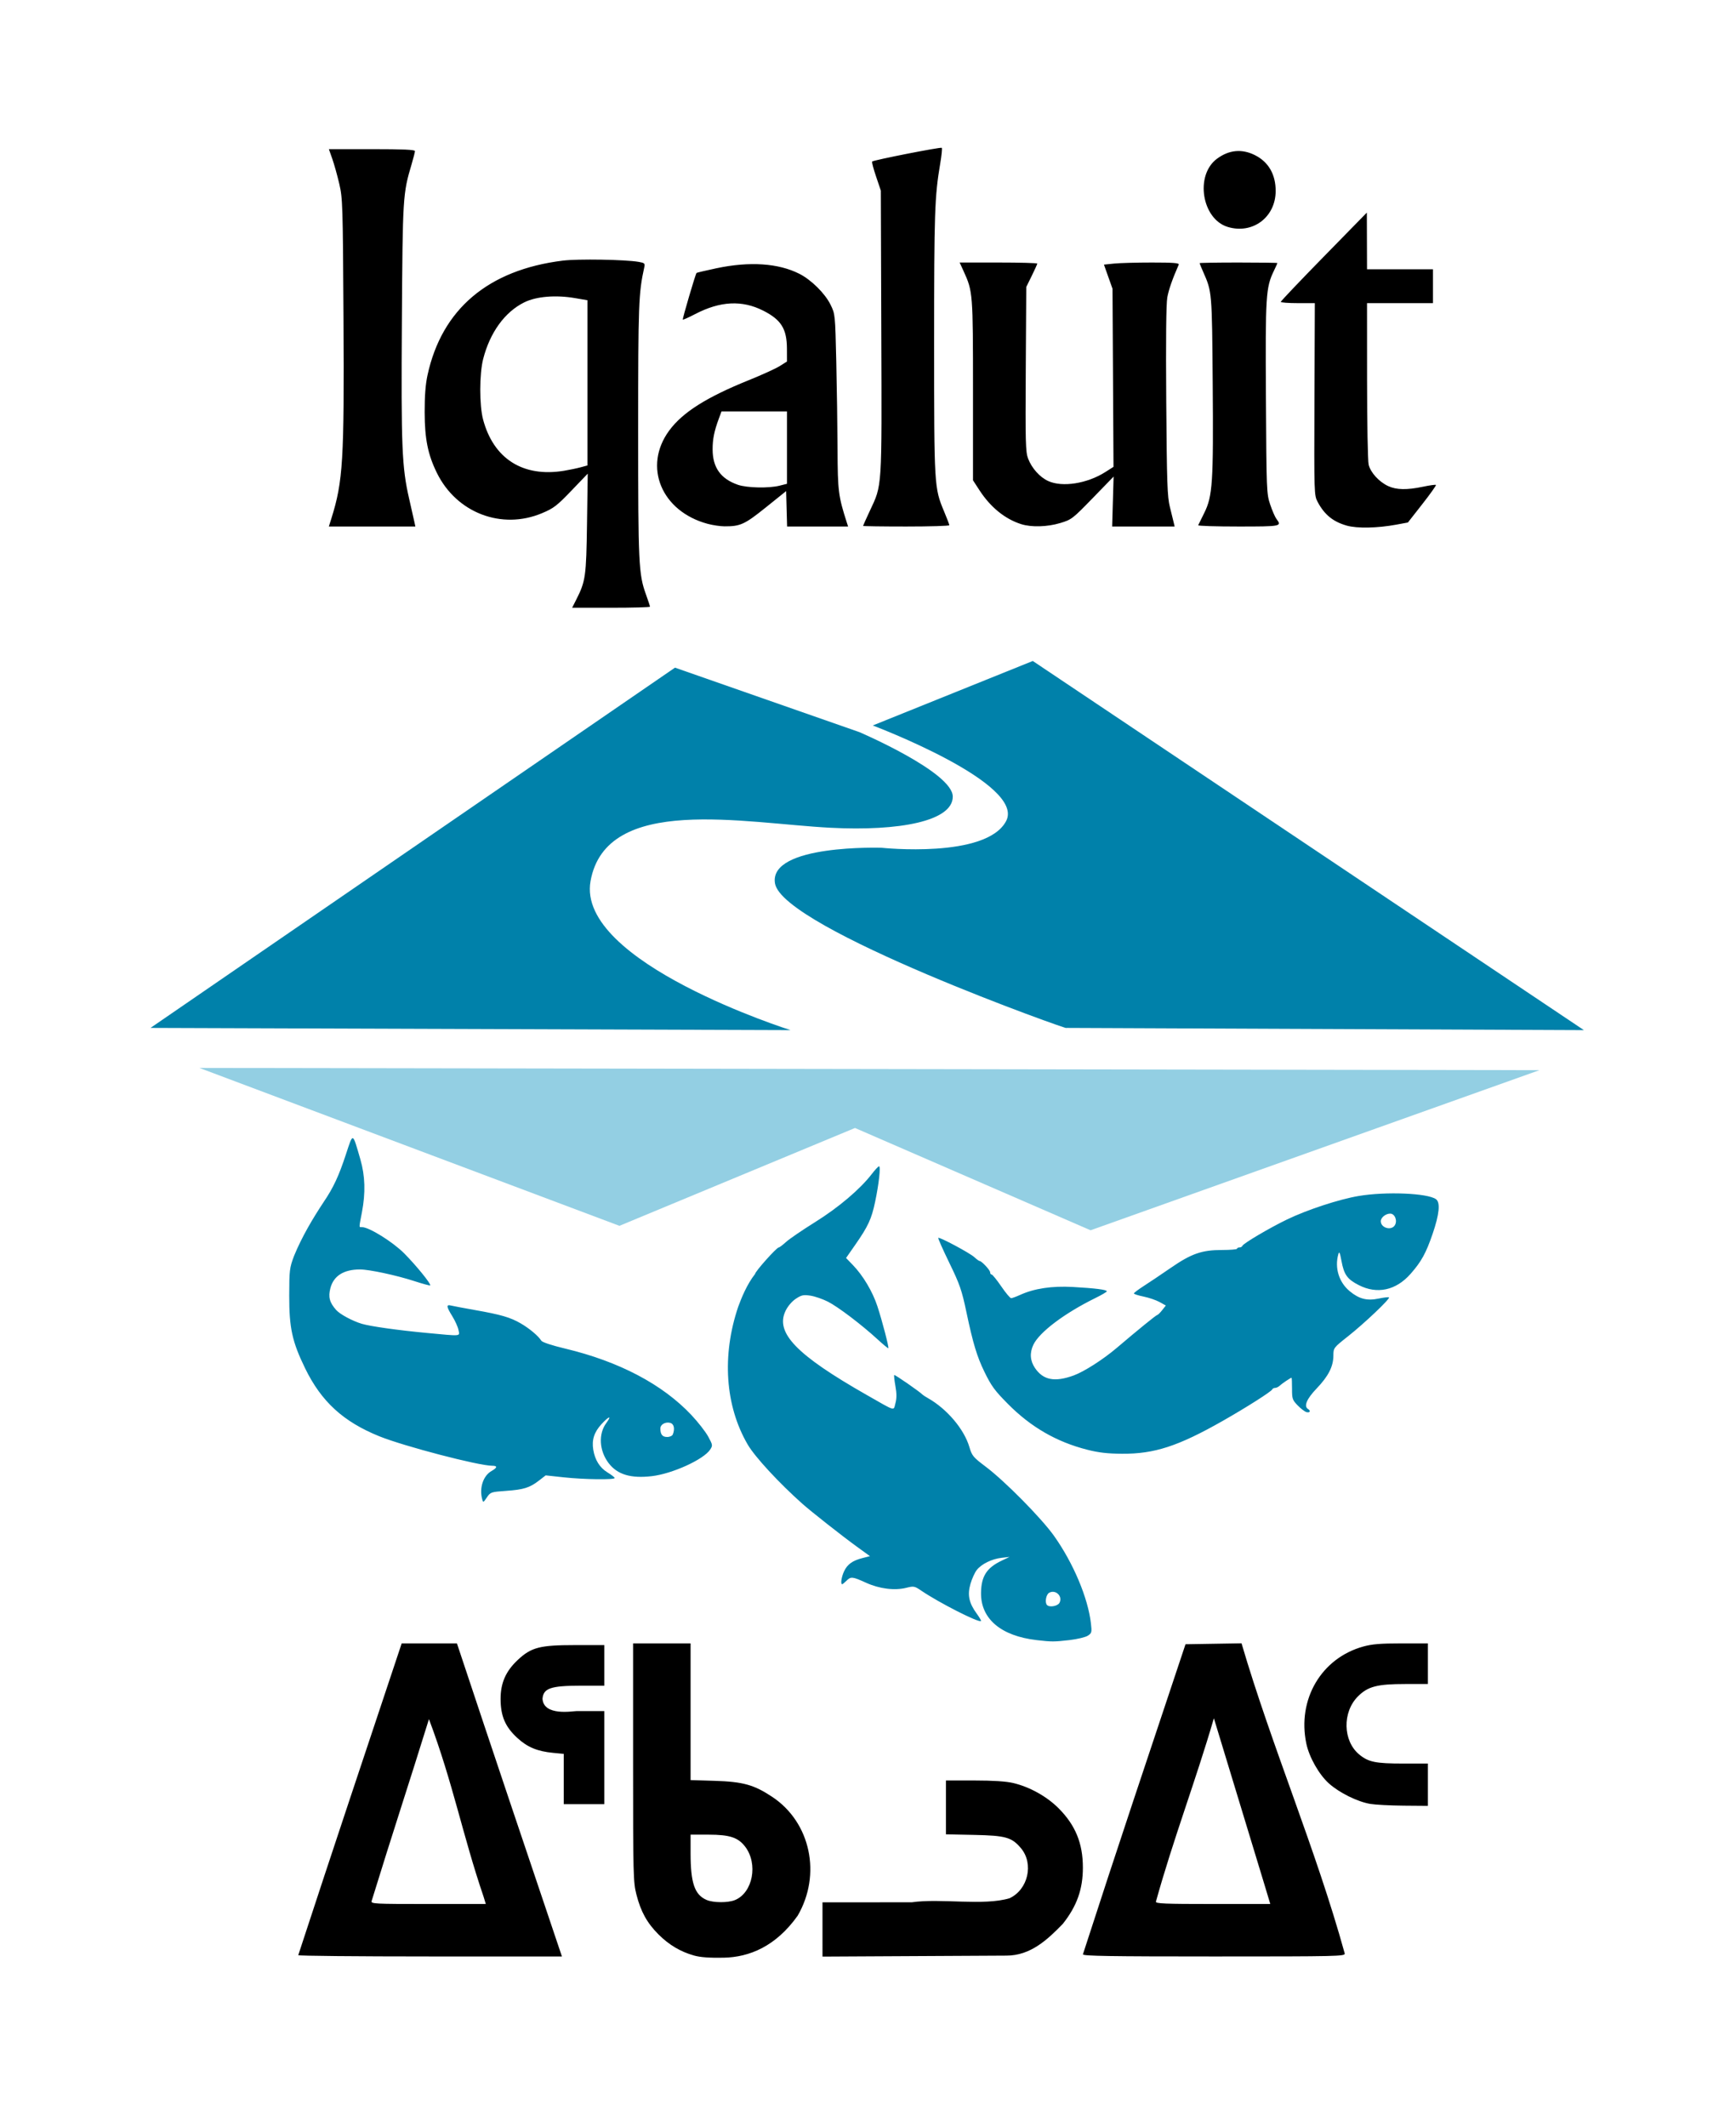
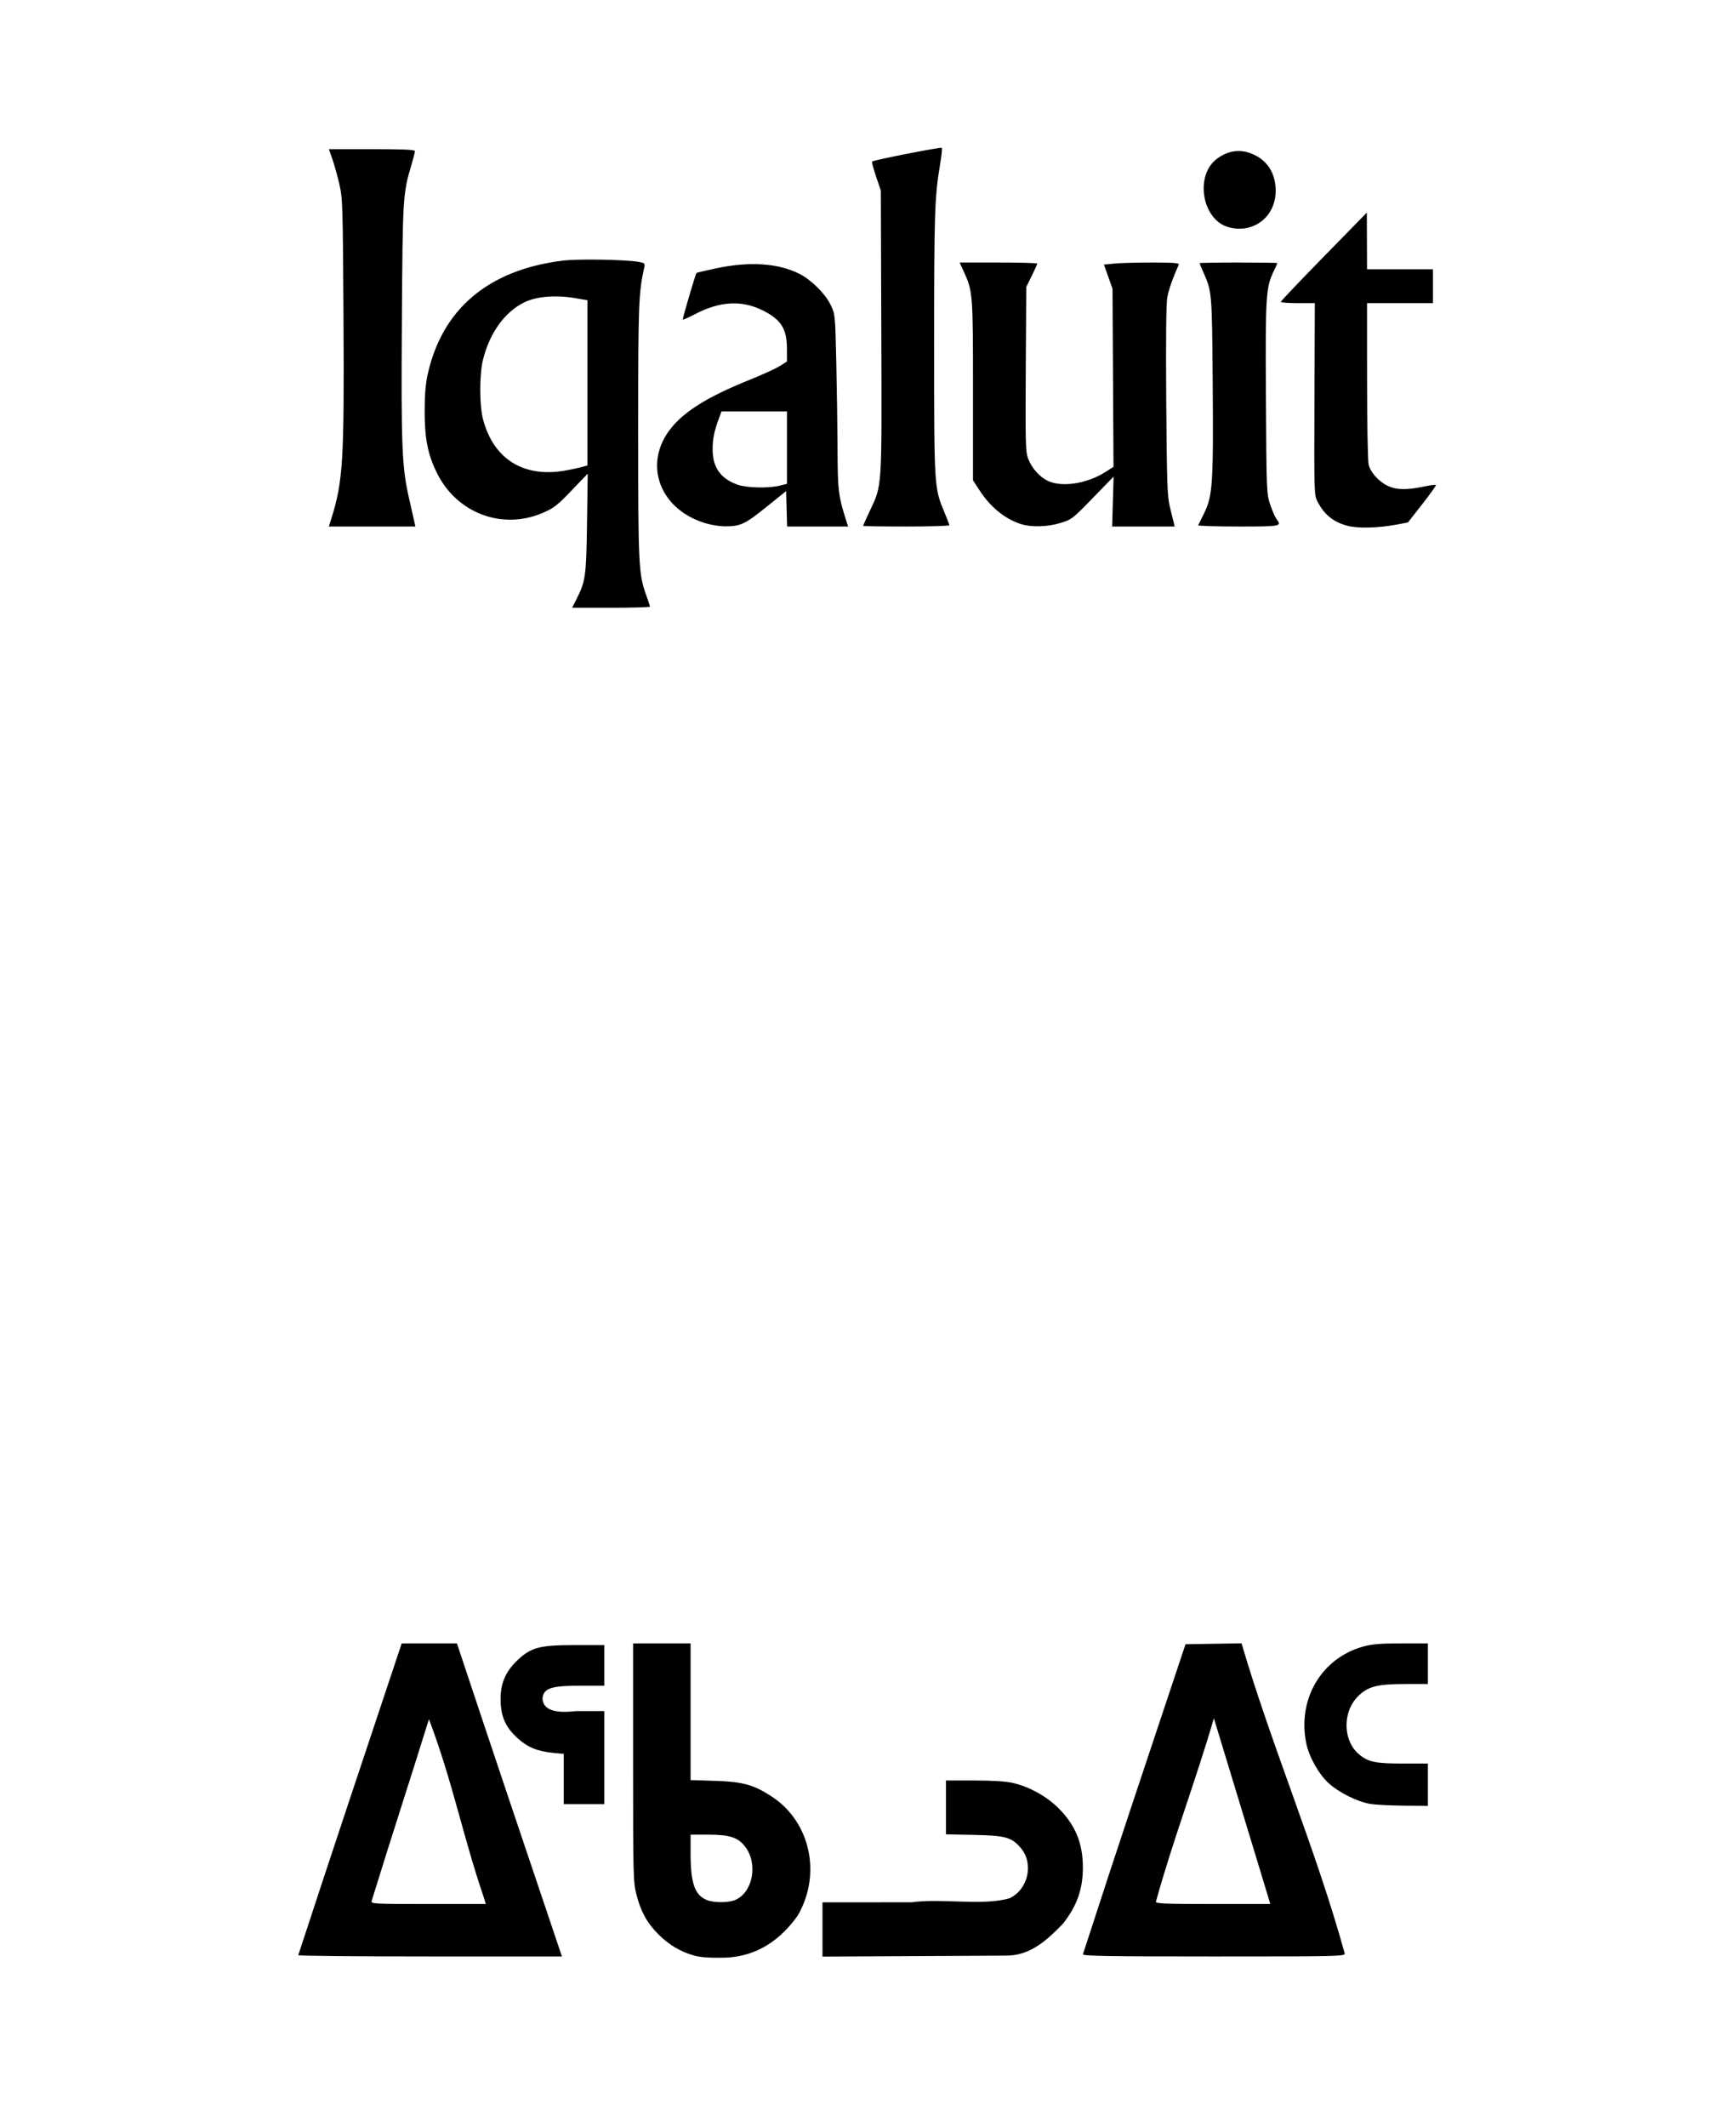
<svg xmlns="http://www.w3.org/2000/svg" xmlns:ns1="http://www.inkscape.org/namespaces/inkscape" xmlns:ns2="http://sodipodi.sourceforge.net/DTD/sodipodi-0.dtd" version="1.1" width="177.594" height="217.428" id="svg2" ns1:version="0.48.2 r9819" ns2:docname="FlagIqaluit.svg">
  <ns2:namedview pagecolor="#ffffff" bordercolor="#666666" borderopacity="1" objecttolerance="10" gridtolerance="10" guidetolerance="10" ns1:pageopacity="0" ns1:pageshadow="2" ns1:window-width="1388" ns1:window-height="818" id="namedview2997" showgrid="false" ns1:zoom="2.4099893" ns1:cx="216.65637" ns1:cy="107.91524" ns1:window-x="0" ns1:window-y="0" ns1:window-maximized="0" ns1:current-layer="svg2" fit-margin-top="0" fit-margin-left="0" fit-margin-right="0" fit-margin-bottom="0" />
  <defs id="defs4" />
  <g transform="translate(-127.759,-833.274)" id="layer1">
    <g transform="matrix(0.173,0,0,0.173,151.114,848.602)" id="g3778">
-       <path d="m 478,880.591 c -21.204,-2.449 -33.155,-12.65 -32.886,-28.07 0.17,-9.774 3.394,-14.711 12.386,-18.971 l 4.5,-2.132 -4.753,0.551 c -5.832,0.676 -11.856,3.64 -14.67,7.218 -1.162,1.477 -2.831,5.156 -3.708,8.176 -1.902,6.542 -0.891,11.322 3.727,17.624 1.584,2.161 2.7,4.109 2.481,4.328 -1.19,1.19 -24.818,-10.82 -35.29,-17.939 -3.98,-2.706 -4.469,-2.801 -8.805,-1.709 -6.954,1.751 -15.922,0.632 -23.869,-2.979 -8.105,-3.682 -8.974,-3.767 -11.612,-1.13 -1.1,1.1 -2.225,2 -2.5,2 -1.073,0 -0.419,-4.369 1.149,-7.674 1.959,-4.129 4.983,-6.288 10.916,-7.795 l 4.368,-1.109 -7.717,-5.586 c -8.556,-6.193 -26.975,-20.681 -32.212,-25.337 -13.865,-12.327 -28.064,-27.686 -32.327,-34.967 -13.381,-22.858 -15.442,-52.673 -5.638,-81.54 1.85,-5.028 5.1,-13.16 9.96,-19.329 0,-1.421 12.728,-15.663 13.998,-15.663 0.413,0 2.355,-1.462 4.316,-3.25 1.961,-1.788 9.707,-7.075 17.212,-11.75 13.838,-8.619 26.581,-19.422 33.473,-28.377 1.925,-2.501 3.86,-4.565 4.3,-4.585 1.078,-0.051 -0.091,10.509 -2.34,21.13 -2.123,10.031 -4.128,14.353 -11.682,25.193 l -5.478,7.86 4.003,4.14 c 6.041,6.247 11.673,15.699 14.521,24.368 2.877,8.759 6.939,24.342 6.467,24.813 -0.17,0.17 -3.006,-2.165 -6.301,-5.19 -9.529,-8.748 -23.47,-19.312 -29.507,-22.36 -3.057,-1.543 -7.689,-3.125 -10.294,-3.516 -4.093,-0.614 -5.261,-0.364 -8.592,1.841 -2.304,1.525 -4.742,4.383 -6.059,7.103 -6.277,12.966 6.322,26.032 47.961,49.739 17.65,10.049 15.744,9.506 17,4.842 0.782,-2.904 0.776,-5.721 -0.021,-10.117 -0.608,-3.35 -0.918,-6.278 -0.691,-6.505 0.35,-0.35 15.223,9.953 16.712,11.576 0.275,0.3 1.696,1.22 3.159,2.045 11.278,6.364 21.441,18.333 24.565,28.934 1.527,5.18 2.238,6.037 9.613,11.58 11.373,8.549 33.069,30.518 40.513,41.025 11.37,16.048 20.003,36.533 21.748,51.605 0.609,5.261 0.484,5.756 -1.84,7.279 -1.372,0.899 -6.266,2.068 -10.875,2.598 -9.107,1.047 -10.415,1.048 -19.382,0.012 z m 13.5,-22.033 c 2.058,-3.845 -2.206,-8.03 -6.072,-5.961 -1.883,1.008 -2.718,5.838 -1.261,7.295 1.49,1.49 6.29,0.617 7.333,-1.333 z m -341.375,-61.268 c -1.776,-6.626 0.608,-13.822 5.503,-16.606 3.51,-1.997 3.662,-3.126 0.418,-3.126 -7.999,0 -52.127,-11.51 -66.733,-17.406 -21.284,-8.592 -34.284,-20.478 -43.85,-40.094 -7.689,-15.766 -9.469,-23.878 -9.438,-43 0.025,-15.095 0.186,-16.424 2.855,-23.5 4.597,-11.245 11.092,-22.161 17.481,-31.805 5.756,-8.488 8.946,-15.303 13.169,-28.134 4.342,-13.189 3.857,-13.348 8.543,2.8 2.859,9.854 3.153,19.838 0.926,31.476 -1.818,9.501 -1.827,8.662 0.098,8.662 4.157,0 18.151,8.701 24.903,15.484 7.056,7.089 16.116,18.242 15.391,18.948 -0.215,0.21 -4.441,-0.937 -9.391,-2.548 -10.556,-3.436 -26.69,-6.887 -32.157,-6.879 -9.643,0.014 -15.595,3.797 -17.492,11.118 -1.347,5.197 -0.466,8.465 3.471,12.876 2.261,2.534 9.7,6.521 15.178,8.137 5.108,1.506 21.273,3.784 38,5.354 21.427,2.012 19.877,2.153 19.108,-1.741 -0.353,-1.788 -1.984,-5.417 -3.625,-8.066 -3.575,-5.772 -3.727,-7.085 -0.733,-6.34 1.238,0.308 7.65,1.514 14.25,2.679 15.371,2.714 20.823,4.311 27,7.905 5.119,2.979 10.451,7.469 12.084,10.175 0.553,0.916 6.135,2.763 14.073,4.657 31.923,7.614 57.63,21.139 74.722,39.313 3.917,4.165 8.379,9.887 9.916,12.717 2.673,4.921 2.723,5.255 1.138,7.673 -3.828,5.842 -22.328,14.269 -34.432,15.685 -12.508,1.463 -20.436,-0.92 -25.603,-7.694 -5.574,-7.309 -6.152,-17.237 -1.378,-23.694 3.418,-4.623 1.67,-4.231 -2.811,0.629 -4.359,4.729 -5.844,9.308 -4.901,15.115 0.983,6.057 3.865,10.683 8.349,13.401 2.354,1.427 4.295,2.932 4.312,3.345 0.048,1.141 -18.128,0.898 -30.131,-0.402 l -10.662,-1.155 -3.838,2.975 c -5.58,4.326 -9.107,5.444 -19.488,6.177 -9.048,0.639 -9.331,0.735 -11.452,3.887 -2.093,3.111 -2.197,3.149 -2.773,1 z m 112.767,-38.314 c 1.283,-3.343 0.63,-6.179 -1.555,-6.75 -2.855,-0.747 -5.838,0.932 -5.838,3.285 0,3.559 1.179,5.047 4,5.047 1.618,0 3.041,-0.663 3.393,-1.582 z m 245.032,9.114 c -18.177,-4.626 -33.325,-13.369 -46.925,-27.082 -7.849,-7.915 -9.784,-10.557 -13.876,-18.95 -4.403,-9.031 -6.735,-16.744 -10.609,-35.093 -2.793,-13.227 -3.935,-16.526 -10.132,-29.272 -3.841,-7.901 -6.794,-14.556 -6.561,-14.789 0.681,-0.681 18.687,8.937 21.352,11.405 1.337,1.238 2.72,2.25 3.074,2.25 1.224,0 6.253,5.379 6.253,6.687 0,0.722 0.402,1.313 0.894,1.313 0.491,0 3.046,3.15 5.676,7 2.631,3.85 5.266,6.99 5.856,6.978 0.59,-0.012 2.947,-0.873 5.238,-1.913 8.464,-3.843 18.816,-5.402 31.277,-4.709 13.17,0.732 20.058,1.611 20.058,2.561 0,0.36 -3.038,2.145 -6.75,3.968 -18.272,8.972 -33.155,20.18 -36.691,27.632 -2.272,4.788 -1.943,9.454 0.97,13.74 4.859,7.151 11.657,8.458 22.852,4.394 6.136,-2.227 17.416,-9.436 25.453,-16.267 12.626,-10.73 23.285,-19.392 23.924,-19.439 0.408,-0.03 1.732,-1.311 2.94,-2.845 l 2.198,-2.79 -3.698,-2.052 c -2.034,-1.129 -6.285,-2.58 -9.448,-3.226 -3.163,-0.645 -5.745,-1.479 -5.739,-1.852 0.01,-0.373 2.594,-2.33 5.75,-4.348 3.156,-2.018 10.343,-6.84 15.97,-10.716 12.347,-8.505 18.412,-10.614 30.519,-10.614 4.812,0 8.75,-0.338 8.75,-0.75 0,-0.412 0.637,-0.75 1.417,-0.75 0.779,0 1.567,-0.428 1.75,-0.952 0.492,-1.407 16.003,-10.566 26.339,-15.553 11.988,-5.784 30.805,-11.954 42.421,-13.909 16.118,-2.712 40.823,-1.684 45.729,1.904 2.664,1.948 1.988,8.846 -2.011,20.508 -3.913,11.412 -6.697,16.449 -13.078,23.663 -8.616,9.74 -19.739,12.136 -30.586,6.59 -6.784,-3.469 -8.712,-6.153 -10.211,-14.217 -0.961,-5.168 -1.335,-5.96 -1.884,-3.99 -2.245,8.05 0.382,16.552 6.736,21.806 5.578,4.612 10.257,5.799 17.155,4.352 3.073,-0.645 5.809,-0.95 6.081,-0.678 0.781,0.781 -14.506,15.288 -24.116,22.888 -8.699,6.879 -8.74,6.933 -8.762,11.5 -0.031,6.452 -2.978,12.221 -9.959,19.49 -5.868,6.111 -7.672,10.459 -5.019,12.098 1.717,1.061 1.093,2.337 -0.889,1.819 -1.039,-0.272 -3.401,-2.056 -5.25,-3.964 -3.114,-3.215 -3.36,-3.944 -3.342,-9.912 0.011,-3.543 -0.118,-6.442 -0.285,-6.442 -0.564,0 -5.723,3.463 -7.056,4.737 -0.727,0.695 -1.927,1.263 -2.667,1.263 -0.74,0 -1.495,0.395 -1.679,0.878 -0.471,1.241 -15.462,10.768 -29.35,18.652 -26.285,14.923 -40.337,19.501 -59.484,19.383 -8.542,-0.053 -13.834,-0.665 -20.575,-2.381 z m 181.87,-132.628 c 1.693,-2.703 0.024,-6.905 -2.743,-6.905 -2.639,0 -5.552,2.361 -5.552,4.5 0,3.948 6.202,5.746 8.295,2.405 z" id="path3772" style="fill:#0081aa;fill-opacity:1" ns1:connector-curvature="0" />
      <path d="m 275.47,1067.002 c -8.017,-2.229 -14.886,-6.301 -21.079,-12.493 -6.771,-6.771 -10.456,-13.424 -13.048,-23.559 -1.879,-7.346 -1.978,-11.267 -1.978,-78.075 l 0,-70.34 c 11.333,0 22.667,0 34,0 l 0,40.389 0,40.389 14.25,0.438 c 16.763,0.516 23.286,2.335 34.079,9.506 22.618,15.026 29.195,45.822 14.993,70.198 -12.923,18.165 -28.605,24.513 -43.745,24.814 -8.318,0.161 -13.757,-0.233 -17.473,-1.267 z m 24.224,-32.831 c 10.485,-4.381 13.696,-21.343 5.962,-31.495 -4.158,-5.458 -9.106,-7.094 -21.541,-7.119 l -10.75,-0.022 0,10.951 c 0,17.606 2.37,24.56 9.415,27.628 4.026,1.753 12.785,1.782 16.914,0.057 z m -258.329,32.614 C 62.663,1001.76 79.262,952.345 102.532,882.535 l 16.333,0 16.333,0 c 21.938,66.011 40.266,120.302 62.088,185 l -77.961,0 c -42.878,0 -77.961,-0.338 -77.961,-0.75 z m 109.613,-34.5 c -12.536,-36.758 -18.043,-67.071 -32.322,-104.999 -11.703,37.769 -21.564,67.389 -33.901,107.499 -0.493,1.643 1.562,1.75 33.495,1.75 l 34.02,0 z m 200.387,19.289 0,-16.039 52.75,-0.01 c 17.313,-2.501 42.359,2.218 57.846,-2.383 10.997,-5.12 14.485,-20.416 6.752,-29.606 -5.402,-6.42 -9.022,-7.446 -27.598,-7.827 l -16.75,-0.343 c 0,-10.61 0,-21.221 0,-31.831 l 16.75,0.015 c 11.217,0.01 18.816,0.502 23.004,1.489 9.737,2.296 19.84,7.904 26.829,14.893 9.988,9.988 14.394,20.732 14.394,35.103 0,12.78 -3.533,22.699 -11.817,33.18 -8.975,9.287 -19.122,18.851 -33.388,18.82 -36.257,0.207 -72.514,0.392 -108.77,0.579 z m 154,14.707 c 20.957,-64.76 37.544,-113.882 60.666,-183.246 11.044,-0.182 22.087,-0.365 33.131,-0.547 18.001,61.28 44.083,121.871 61.022,183.297 0.302,1.654 -3.919,1.75 -77.25,1.75 -61.525,0 -77.57,-0.259 -77.57,-1.254 z m 107.412,-40.996 c -10.618,-35.03 -18.99,-62.484 -29.964,-98.52 -10.565,36.364 -24.171,71.88 -34.271,108.377 -0.32,1.157 5.121,1.393 33.65,1.393 l 33.973,0 z m 62.588,-47.886 c -7.564,-1.24 -18.487,-6.645 -24.608,-12.177 -5.849,-5.286 -11.602,-15.458 -13.283,-23.486 -5.464,-26.092 8.84,-50.464 33.656,-57.345 5.215,-1.446 10.172,-1.855 22.463,-1.855 l 15.772,0 0,12 0,12 -13.319,0 c -16.662,0 -22.175,1.438 -28.044,7.316 -9.328,9.342 -8.937,26.345 0.79,34.363 5.395,4.447 9.653,5.321 25.939,5.321 l 14.634,0 0,12.5 0,12.5 -14.25,-0.117 c -7.838,-0.064 -16.725,-0.523 -19.75,-1.019 z m -477,-14.72 0,-14.855 -6.25,-0.601 c -9.356,-0.9 -15.182,-3.316 -21.154,-8.774 -7.173,-6.555 -9.913,-12.901 -9.942,-23.027 -0.028,-9.461 3.051,-16.467 10.159,-23.115 7.96,-7.446 13.058,-8.772 33.725,-8.772 l 17.462,0 c 0,8 0,16 0,24 l -14.25,0.002 c -17.56,0.002 -21.807,1.567 -22.312,7.719 0.656,10.451 17.981,7.278 20.217,7.279 l 16.345,-4.5e-4 c 0,18.333 0,36.667 0,55 -8,0 -16,0 -24,0 z m 7.372,-696.895 c 5.554,-10.968 5.932,-13.636 6.386,-45.12 l 0.424,-29.37 -9.646,10.05 c -8.585,8.944 -10.493,10.407 -17.341,13.292 -23.885,10.062 -50.557,-0.127 -62.197,-23.759 -5.336,-10.834 -7.206,-20.084 -7.247,-35.842 -0.025,-9.628 0.501,-16.479 1.686,-21.938 8.46,-39.002 35.901,-62.229 79.966,-67.685 8.999,-1.114 36.994,-0.653 44.936,0.74 3.506,0.615 3.789,0.899 3.264,3.278 -3.347,15.166 -3.591,21.691 -3.597,96.282 -0.006,78.755 0.287,84.971 4.567,96.836 1.335,3.7 2.427,7.011 2.427,7.357 0,0.346 -10.358,0.629 -23.017,0.629 l -23.017,0 z M 198.485,189.603 c 3.091,-0.506 7.478,-1.421 9.75,-2.033 l 4.13,-1.112 0,-48.82 0,-48.82 -7.428,-1.271 c -11.363,-1.944 -22.81,-0.985 -29.88,2.503 -11.528,5.688 -20.297,17.749 -24.343,33.484 -2.259,8.783 -2.289,27.364 -0.059,35.735 6.196,23.255 23.612,34.3 47.83,30.333 z m 462.937,32.405 c -8.084,-2.273 -13.218,-6.437 -17.232,-13.973 -2.11,-3.961 -2.128,-4.549 -1.91,-60.75 l 0.22,-56.75 -10.067,0 c -5.537,0 -10.067,-0.34 -10.067,-0.755 0,-0.416 11.451,-12.453 25.447,-26.75 l 25.447,-25.994 0.053,16.75 0.053,16.75 19.5,0 19.5,0 0,10 0,10 -19.5,0 -19.5,0 0.024,45.75 c 0.013,25.163 0.428,47.493 0.922,49.622 1.084,4.67 6.102,10.198 11.554,12.728 4.888,2.268 11.074,2.383 20.584,0.382 3.968,-0.835 7.422,-1.31 7.675,-1.057 0.253,0.253 -3.377,5.352 -8.067,11.33 l -8.527,10.869 -6.833,1.264 c -11.204,2.073 -23.137,2.311 -29.276,0.585 z M 60.953,217.785 c 6.89,-21.942 7.641,-34.332 7.165,-118.25 -0.381,-67.24 -0.497,-70.916 -2.493,-79.5 -1.152,-4.95 -3.007,-11.588 -4.122,-14.75 l -2.029,-5.75 25.446,0 c 18.409,0 25.446,0.316 25.446,1.142 0,0.628 -0.882,4.116 -1.961,7.75 -5.192,17.498 -5.289,19.054 -5.761,92.608 -0.478,74.535 0.004,86.367 4.278,105 1.388,6.05 2.786,12.238 3.108,13.75 l 0.585,2.75 -25.577,0 -25.577,0 z m 222.517,3.167 c -27.42,-7.374 -38.367,-33.899 -22.747,-55.117 7.928,-10.769 22.031,-19.687 47.142,-29.811 7.7,-3.104 15.912,-6.847 18.248,-8.316 l 4.248,-2.672 -0.02,-7.5 c -0.032,-11.769 -3.379,-17.167 -13.976,-22.538 -12.56,-6.366 -25.471,-5.713 -40.376,2.041 -3.782,1.968 -7.031,3.422 -7.221,3.232 -0.342,-0.342 7.48,-26.922 8.115,-27.577 0.182,-0.187 5.427,-1.423 11.656,-2.745 19.657,-4.173 36.738,-3.04 49.172,3.261 7.024,3.559 15.155,11.609 18.399,18.215 2.748,5.596 2.756,5.676 3.403,33.61 0.356,15.4 0.694,38.803 0.75,52.007 0.105,24.609 0.483,27.575 5.514,43.243 l 0.723,2.25 -18.034,0 -18.034,0 -0.284,-10.465 -0.284,-10.465 -12,9.633 c -12.562,10.085 -15.078,11.234 -24.5,11.187 -2.475,-0.012 -6.928,-0.675 -9.895,-1.473 z m 42.453,-22.536 4.443,-1.119 0,-21.381 0,-21.381 -19.364,0 -19.364,0 -1.57,4.25 c -2.759,7.469 -3.691,12.1 -3.674,18.25 0.029,10.685 4.81,17.342 14.972,20.851 5.318,1.836 18.262,2.116 24.557,0.53 z m 49.443,23.757 c 0,-0.199 1.792,-4.185 3.981,-8.858 7.361,-15.707 7.117,-11.931 6.801,-105.577 l -0.283,-83.704 -2.823,-8.344 c -1.553,-4.589 -2.6,-8.566 -2.328,-8.838 0.859,-0.859 40.626,-8.677 41.203,-8.1 0.303,0.303 -0.126,4.54 -0.953,9.416 -3.268,19.278 -3.599,29.003 -3.599,105.738 0,84.908 0.053,85.794 5.943,99.815 1.681,4.001 3.057,7.621 3.057,8.044 0,0.423 -11.475,0.769 -25.5,0.769 -14.025,0 -25.5,-0.163 -25.5,-0.362 z m 93.5,-1.037 c -9.575,-3.028 -18.128,-9.967 -24.659,-20.006 l -3.841,-5.905 0,-53.135 c 0,-57.309 -0.091,-58.48 -5.492,-70.305 l -2.398,-5.25 22.945,0 c 12.62,0 22.945,0.282 22.945,0.627 0,0.345 -1.462,3.597 -3.25,7.227 l -3.25,6.599 -0.296,48.51 c -0.264,43.342 -0.118,48.975 1.373,52.879 2.191,5.736 6.938,11.033 11.914,13.293 8.4,3.816 23.063,1.498 33.8,-5.343 l 4.791,-3.053 -0.291,-52.619 -0.291,-52.619 -2.534,-7.13 -2.534,-7.13 5.93,-0.62 c 3.262,-0.341 13.337,-0.62 22.391,-0.62 12.795,0 16.338,0.278 15.91,1.25 -3.739,8.491 -5.903,14.678 -6.766,19.346 -0.679,3.675 -0.899,25.088 -0.628,61.277 0.365,48.732 0.633,56.495 2.167,62.627 0.963,3.85 1.986,8.012 2.273,9.25 l 0.523,2.25 -18.471,0 -18.471,0 0.429,-14.75 0.429,-14.75 -12.324,12.685 c -11.9,12.248 -12.56,12.756 -19.18,14.75 -7.702,2.32 -17.063,2.59 -23.145,0.667 z m 104.667,0.649 c 0.183,-0.412 1.789,-3.675 3.568,-7.25 4.959,-9.965 5.473,-17.809 5.013,-76.5 -0.426,-54.28 -0.417,-54.181 -5.593,-65.882 -1.185,-2.68 -2.155,-5.04 -2.155,-5.245 0,-0.205 10.35,-0.373 23,-0.373 12.65,0 23,0.141 23,0.312 0,0.172 -0.935,2.247 -2.077,4.611 -4.761,9.853 -5.051,14.491 -4.7,75.015 0.32,55.114 0.384,56.729 2.52,63.076 1.206,3.583 2.867,7.408 3.693,8.5 3.328,4.403 2.912,4.486 -22.519,4.486 -13.246,0 -23.933,-0.338 -23.75,-0.75 z M 591.05,45.518 c -15.394,-4.621 -19.544,-30.561 -6.444,-40.287 7.126,-5.29 14.708,-6.021 22.45,-2.163 8.049,4.011 12.326,11.418 12.287,21.282 -0.06,15.439 -13.608,25.576 -28.293,21.168 z" id="path3770" style="fill:#000000" ns1:connector-curvature="0" />
-       <path d="m 264.14,305.936 109.073,38.11 c 0,0 55.194,23.654 55.194,38.11 0,14.455 -31.403,20.494 -72.277,18.398 -51.251,-2.628 -132.7,-20.009 -141.926,31.539 -8.597,48.029 118.272,88.047 118.272,88.047 l -378.47,-1.314 0,0 z" id="path2996" style="fill:#0081aa;fill-opacity:1;stroke:none" ns1:connector-curvature="0" />
-       <path d="M -17.084,542.479 775.337,543.793 509.883,638.411 370.585,577.961 231.287,635.783 z" id="path3766" style="fill:#93cfe3;fill-opacity:1;stroke:none" ns1:connector-curvature="0" />
-       <path d="M 495.427,518.825 801.62,520.139 475.715,301.993 381.098,340.103 c 0,0 90.675,34.167 78.848,56.508 -11.827,22.34 -73.591,15.77 -73.591,15.77 0,0 -66.916,-2.21 -63.078,21.026 4.415,26.729 177.408,88.047 172.151,85.419 z" id="path3768" style="fill:#0081aa;fill-opacity:1;stroke:none" ns1:connector-curvature="0" />
    </g>
  </g>
</svg>